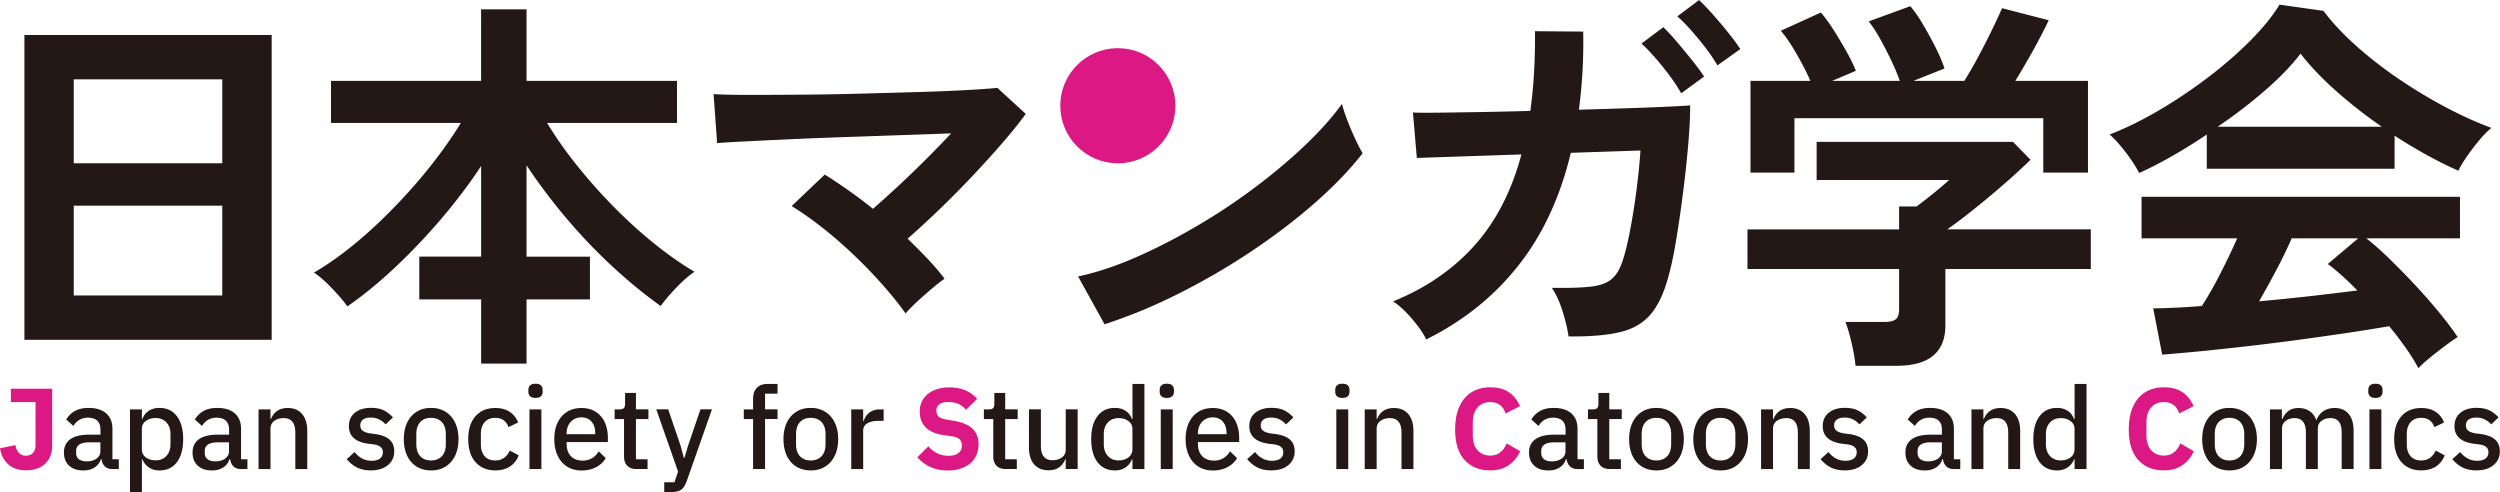
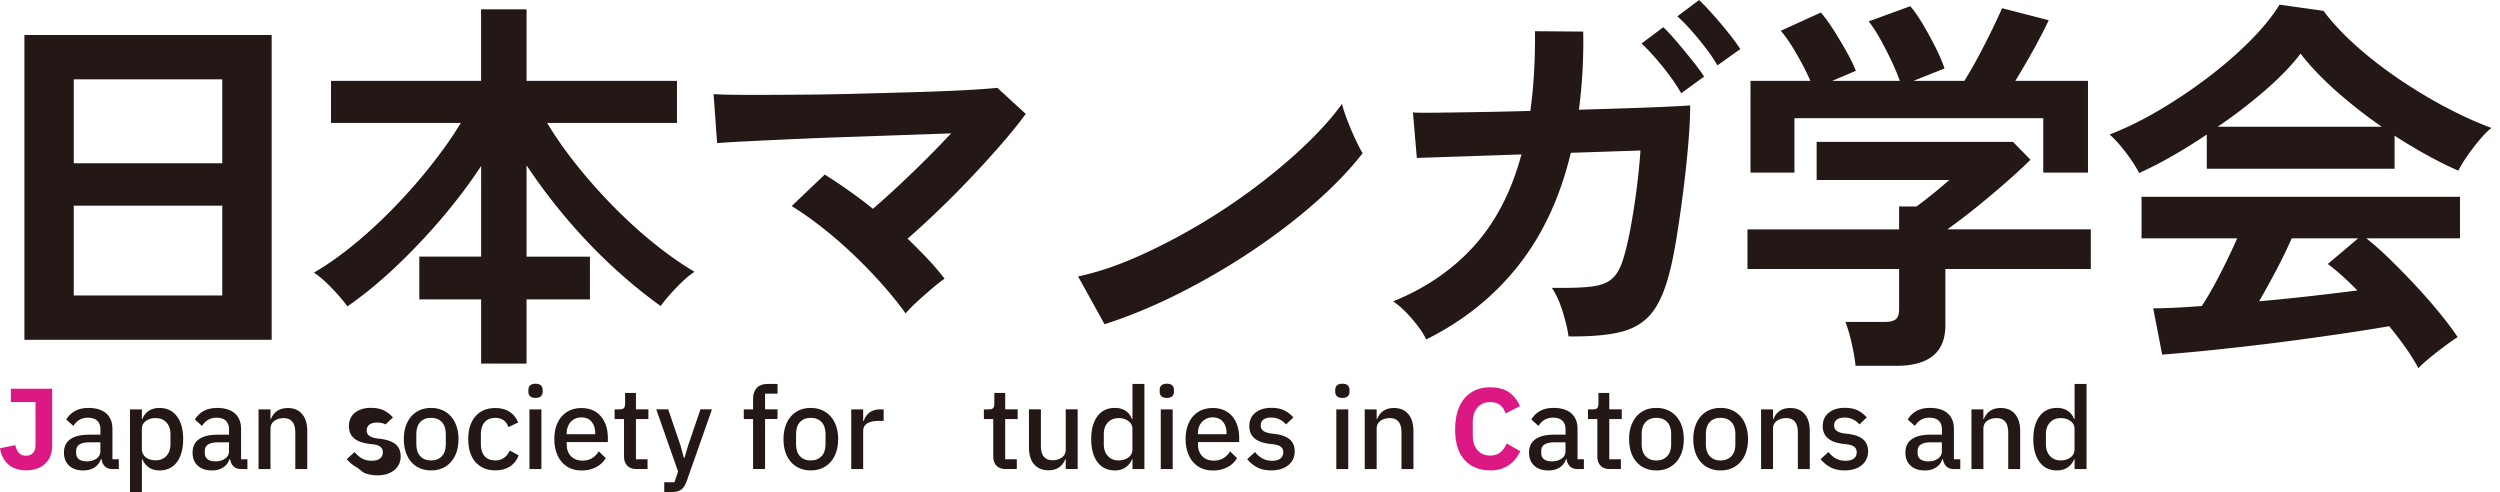
<svg xmlns="http://www.w3.org/2000/svg" id="_レイヤー_1" data-name="レイヤー_1" version="1.1" viewBox="0 0 462.97 91.12">
  <defs>
    <style>.st1{fill:#db1883}.st2{fill:#231815}</style>
  </defs>
  <path d="M4.52 62.93V6.48h45.79v56.45H4.52Zm9.14-32.69h27.5V14.69h-27.5v15.55Zm0 24.48h27.5V38.09h-27.5v16.63ZM89.1 67.32V55.44H77.65v-7.92H89.1V30.74c-2.11 3.22-4.54 6.43-7.27 9.65-2.74 3.22-5.59 6.23-8.57 9.04-2.98 2.81-5.95 5.25-8.93 7.31-.72-1.01-1.68-2.14-2.88-3.38-1.2-1.25-2.3-2.21-3.31-2.88 2.4-1.39 4.86-3.12 7.38-5.18 2.52-2.06 5-4.36 7.45-6.88s4.73-5.11 6.84-7.78c2.11-2.66 3.96-5.29 5.54-7.88H61.3v-7.78h27.79V1.73h8.42v13.25h27.86v7.78h-24.05c1.58 2.64 3.46 5.3 5.62 7.99 2.16 2.69 4.46 5.27 6.91 7.74 2.45 2.47 4.93 4.72 7.45 6.73 2.52 2.02 4.96 3.72 7.31 5.11-1.01.67-2.11 1.63-3.31 2.88-1.2 1.25-2.18 2.4-2.95 3.46-3.02-2.16-6.04-4.63-9.04-7.42-3-2.78-5.84-5.77-8.53-8.96a104.93 104.93 0 0 1-7.27-9.68v16.92h11.74v7.92H97.51v11.88h-8.42ZM167.7 58.03c-1.2-1.68-2.64-3.47-4.32-5.36-1.68-1.9-3.48-3.76-5.4-5.58-1.92-1.82-3.86-3.5-5.83-5.04-1.97-1.54-3.82-2.83-5.54-3.89l6.12-5.83c1.39.86 2.86 1.84 4.39 2.92 1.54 1.08 3.05 2.22 4.54 3.42 1.44-1.25 3.01-2.66 4.72-4.25a210.423 210.423 0 0 0 9.76-9.72c-2.74.1-5.8.21-9.18.32-3.38.12-6.84.24-10.37.36-3.53.12-6.89.25-10.08.4-3.19.14-6 .28-8.42.4s-4.19.23-5.29.32l-.65-9.07c1.63.1 3.85.14 6.66.14s5.95-.01 9.43-.04c3.48-.02 7.06-.08 10.73-.18 3.67-.1 7.2-.19 10.58-.29 3.38-.1 6.41-.22 9.07-.36s4.69-.29 6.08-.43l5.26 4.82c-1.15 1.58-2.58 3.36-4.28 5.33-1.71 1.97-3.55 4.01-5.54 6.12-1.99 2.11-4.03 4.18-6.12 6.19s-4.07 3.84-5.94 5.47c1.3 1.25 2.53 2.5 3.71 3.74 1.18 1.25 2.22 2.47 3.13 3.67-.62.43-1.39 1.03-2.3 1.8-.91.77-1.81 1.56-2.7 2.38-.89.82-1.62 1.56-2.2 2.23ZM204.55 60.05l-4.9-8.86c3.41-.72 7-1.91 10.76-3.56 3.77-1.66 7.55-3.6 11.34-5.83s7.39-4.63 10.8-7.2c3.41-2.57 6.49-5.17 9.25-7.81 2.76-2.64 5-5.16 6.73-7.56.19.82.51 1.82.97 3.02.46 1.2.95 2.36 1.48 3.49.53 1.13.98 2 1.37 2.63-2.35 3.02-5.29 6.08-8.82 9.18-3.53 3.1-7.43 6.07-11.7 8.93-4.27 2.86-8.74 5.46-13.39 7.81-4.66 2.35-9.29 4.27-13.9 5.76ZM264.11 62.86c-.48-1.06-1.33-2.3-2.56-3.74-1.22-1.44-2.41-2.54-3.56-3.31 6.05-2.45 11.06-5.89 15.05-10.33 3.98-4.44 6.89-10.07 8.71-16.88l-19.37.65-.72-8.42c.62.05 1.99.06 4.1.04 2.11-.02 4.72-.06 7.81-.11 3.1-.05 6.37-.12 9.83-.22.62-4.46.91-9.38.86-14.76l8.93.07c.05 2.59 0 5.09-.14 7.49-.14 2.4-.36 4.73-.65 6.98 3.36-.1 6.49-.19 9.4-.29 2.9-.1 5.36-.19 7.38-.29 2.02-.1 3.29-.17 3.82-.22 0 2.02-.12 4.43-.36 7.24-.24 2.81-.55 5.72-.94 8.75a237.3 237.3 0 0 1-1.22 8.5c-.43 2.64-.86 4.78-1.3 6.41-.82 3.31-1.92 5.83-3.31 7.56-1.39 1.73-3.3 2.89-5.72 3.49-2.42.6-5.65.88-9.68.83-.14-1.15-.49-2.64-1.04-4.46-.55-1.82-1.24-3.34-2.05-4.54 3.07.05 5.47-.02 7.2-.22 1.73-.19 3.04-.67 3.92-1.44.89-.77 1.57-1.94 2.05-3.53.48-1.49.94-3.38 1.37-5.69.43-2.3.82-4.74 1.15-7.31.33-2.57.58-4.98.72-7.24l-12.89.43c-1.97 8.21-5.21 15.17-9.72 20.88-4.51 5.71-10.2 10.27-17.06 13.68Zm47.23-45.58c-.86-1.54-2.02-3.19-3.46-4.97-1.44-1.78-2.74-3.19-3.89-4.25l4.03-3.02c.67.62 1.5 1.51 2.48 2.66.98 1.15 1.94 2.32 2.88 3.49.94 1.18 1.67 2.17 2.2 2.99l-4.25 3.1Zm6.7-5.18a29.1 29.1 0 0 0-2.16-3.2 56.64 56.64 0 0 0-2.7-3.28c-.94-1.06-1.79-1.92-2.56-2.59l4.03-3.02c.67.62 1.51 1.5 2.52 2.63s1.98 2.28 2.92 3.46c.94 1.18 1.67 2.17 2.2 2.99l-4.25 3.02ZM343.62 67.75c-.1-1.15-.34-2.56-.72-4.21-.38-1.66-.77-2.96-1.15-3.92h7.2c.96 0 1.66-.15 2.09-.47.43-.31.65-.95.65-1.91v-7.42h-28.08v-7.34h28.08v-4.25h3.24a87.2 87.2 0 0 0 2.84-2.2c1.18-.94 2.24-1.84 3.2-2.7h-24.55v-7.06h36.36l3.24 3.31c-.91.91-2.04 1.97-3.38 3.17-1.34 1.2-2.76 2.42-4.25 3.67-1.49 1.25-2.92 2.4-4.28 3.46a90.608 90.608 0 0 1-3.49 2.59h26.57v7.34h-26.93v10.44c0 4.99-3.02 7.49-9.07 7.49h-7.56Zm-19.45-35.78V14.98h11.09c-.67-1.54-1.52-3.2-2.56-5-1.03-1.8-2-3.23-2.92-4.28l7.42-3.38c.72.82 1.5 1.88 2.34 3.2.84 1.32 1.64 2.66 2.41 4.03.77 1.37 1.34 2.56 1.73 3.56l-4.39 1.87h12.53c-.38-1.1-.9-2.34-1.55-3.71s-1.33-2.7-2.05-4-1.44-2.4-2.16-3.31l7.7-2.81c.72.82 1.5 1.93 2.34 3.35.84 1.42 1.63 2.87 2.38 4.36.74 1.49 1.28 2.76 1.62 3.82l-5.76 2.3h9.43c.82-1.3 1.67-2.77 2.56-4.43.89-1.66 1.73-3.3 2.52-4.93s1.43-3 1.91-4.1l8.64 2.23c-.82 1.73-1.8 3.62-2.95 5.69-1.15 2.06-2.23 3.91-3.24 5.54h13.46v16.99h-8.28V21.89h-46.08v10.08h-8.14ZM396.15 32.04c-.34-.67-.82-1.46-1.44-2.38-.62-.91-1.3-1.8-2.02-2.66-.72-.86-1.39-1.56-2.02-2.09 2.98-1.15 6.04-2.65 9.18-4.5 3.14-1.85 6.18-3.89 9.11-6.12s5.54-4.51 7.85-6.84c2.3-2.33 4.08-4.52 5.33-6.59l8.14 1.15c1.54 2.06 3.5 4.18 5.9 6.34 2.4 2.16 5.03 4.21 7.88 6.16 2.86 1.94 5.77 3.71 8.75 5.29 2.98 1.58 5.83 2.88 8.57 3.89-.72.58-1.49 1.36-2.3 2.34-.82.98-1.57 1.98-2.27 2.99-.7 1.01-1.21 1.87-1.55 2.59-1.87-.82-3.8-1.78-5.8-2.88-1.99-1.1-4-2.3-6.01-3.6v6.12h-34.78v-6.34c-2.21 1.49-4.39 2.84-6.55 4.07s-4.15 2.24-5.98 3.06Zm51.7 36.14c-.58-1.1-1.33-2.33-2.27-3.67-.94-1.34-1.98-2.71-3.13-4.1-2.21.38-4.75.79-7.63 1.22-2.88.43-5.93.86-9.14 1.3-3.22.43-6.4.83-9.54 1.19-3.14.36-6.07.67-8.78.94-2.71.26-5.03.47-6.95.61l-1.66-8.57c1.06 0 2.36-.04 3.92-.11s3.25-.18 5.08-.32c1.1-1.68 2.24-3.67 3.42-5.98 1.18-2.3 2.22-4.49 3.13-6.55h-17.71v-7.7h58.97v7.7h-17.35c1.3 1.01 2.74 2.28 4.32 3.82s3.19 3.18 4.82 4.93c1.63 1.75 3.13 3.47 4.5 5.15 1.37 1.68 2.46 3.14 3.28 4.39-.62.38-1.42.94-2.38 1.66s-1.9 1.45-2.81 2.2c-.91.74-1.61 1.38-2.09 1.91ZM410.7 23.47h30.38a88.56 88.56 0 0 1-8.35-6.52c-2.64-2.33-4.87-4.67-6.7-7.02-1.63 2.16-3.82 4.43-6.55 6.8a92.919 92.919 0 0 1-8.78 6.73Zm7.63 32.33c3.22-.29 6.41-.61 9.58-.97s6.05-.71 8.64-1.04c-2.06-2.11-3.89-3.74-5.47-4.9l5.62-4.75h-12.31c-.82 1.87-1.76 3.83-2.84 5.87-1.08 2.04-2.15 3.97-3.2 5.8Z" class="st2" />
  <path d="M1.55 86.01C.73 85.29.21 84.29 0 83.02l2.84-.59c.27 1.31.92 1.97 1.95 1.97.54 0 .97-.17 1.3-.5.32-.33.49-.81.49-1.45v-7.99H2.01v-2.47h7.65v10.63c0 .89-.19 1.68-.58 2.35-.39.68-.94 1.2-1.66 1.57-.72.37-1.58.56-2.57.56-1.38 0-2.48-.36-3.3-1.08Z" class="st1" />
-   <path d="M12.78 86.22c-.63-.6-.94-1.4-.94-2.42 0-1.08.4-1.91 1.19-2.47.79-.56 1.96-.84 3.52-.84h2.05v-.93c0-.72-.19-1.26-.58-1.64s-.97-.57-1.75-.57c-1.15 0-2.04.51-2.68 1.53l-1.32-1.19c.38-.66.91-1.18 1.59-1.57.68-.38 1.52-.58 2.53-.58 1.42 0 2.51.34 3.28 1.01.76.68 1.15 1.62 1.15 2.84v5.66H22v1.81h-1.22c-.58 0-1.04-.17-1.37-.5-.33-.33-.54-.78-.62-1.35h-.1c-.22.68-.61 1.2-1.18 1.56-.57.37-1.26.55-2.07.55-1.14 0-2.02-.3-2.65-.9Zm5.09-1.29c.48-.34.72-.79.72-1.35v-1.67h-2.01c-.82 0-1.44.13-1.86.4-.41.27-.62.65-.62 1.15v.41c0 .52.17.91.51 1.17.34.26.82.4 1.44.4.73 0 1.34-.17 1.82-.51ZM24.07 91.12V75.81h2.21v1.8h.08c.24-.66.64-1.17 1.19-1.53s1.2-.54 1.96-.54c1.38 0 2.46.51 3.24 1.53.78 1.02 1.17 2.44 1.17 4.25s-.39 3.25-1.16 4.27c-.77 1.02-1.85 1.53-3.25 1.53-.74 0-1.39-.18-1.93-.55s-.95-.87-1.22-1.52h-.08v6.07h-2.21Zm6.75-6.69c.5-.55.75-1.27.75-2.18v-1.87c0-.89-.25-1.61-.75-2.15-.5-.54-1.16-.81-1.99-.81-.73 0-1.34.18-1.83.55s-.73.84-.73 1.42v3.79c0 .64.24 1.14.72 1.51s1.09.56 1.84.56c.82 0 1.49-.27 1.99-.82ZM36.6 86.22c-.63-.6-.94-1.4-.94-2.42 0-1.08.4-1.91 1.19-2.47.79-.56 1.96-.84 3.52-.84h2.05v-.93c0-.72-.19-1.26-.58-1.64s-.97-.57-1.75-.57c-1.15 0-2.04.51-2.68 1.53l-1.32-1.19c.38-.66.91-1.18 1.59-1.57.68-.38 1.52-.58 2.53-.58 1.42 0 2.51.34 3.28 1.01.76.68 1.15 1.62 1.15 2.84v5.66h1.18v1.81H44.6c-.58 0-1.04-.17-1.37-.5-.33-.33-.54-.78-.62-1.35h-.1c-.22.68-.61 1.2-1.18 1.56-.57.37-1.26.55-2.07.55-1.14 0-2.02-.3-2.65-.9Zm5.09-1.29c.48-.34.72-.79.72-1.35v-1.67H40.4c-.82 0-1.44.13-1.86.4-.41.27-.62.65-.62 1.15v.41c0 .52.17.91.51 1.17.34.26.82.4 1.44.4.73 0 1.34-.17 1.82-.51ZM47.88 86.86V75.81h2.21v1.8h.08c.55-1.37 1.6-2.05 3.12-2.05 1.14 0 2.02.37 2.66 1.12s.95 1.79.95 3.14v7.04h-2.21v-6.73c0-1.8-.72-2.7-2.15-2.7-.69 0-1.27.17-1.74.51-.47.34-.71.83-.71 1.46v7.46h-2.21ZM66.13 86.58c-.72-.36-1.36-.88-1.92-1.55l1.46-1.32c.85 1.08 1.89 1.62 3.12 1.62.69 0 1.21-.13 1.57-.41s.54-.66.54-1.16c0-.41-.13-.73-.39-.96-.26-.24-.68-.4-1.28-.5l-1.01-.12c-2.41-.33-3.61-1.41-3.61-3.27 0-1.05.38-1.88 1.12-2.48.75-.6 1.73-.9 2.95-.9.95 0 1.73.15 2.36.45.63.3 1.21.74 1.73 1.32l-1.36 1.3a3.73 3.73 0 0 0-1.19-.92c-.47-.24-.98-.35-1.55-.35-.64 0-1.12.13-1.45.38-.33.26-.5.61-.5 1.05s.14.76.43.99c.28.23.74.4 1.36.51l1.01.12c1.19.18 2.07.53 2.64 1.05.57.53.85 1.24.85 2.15 0 1.07-.4 1.92-1.19 2.57-.79.64-1.84.96-3.15.96-.99 0-1.84-.18-2.57-.54ZM77.16 86.41c-.76-.47-1.35-1.15-1.76-2.02s-.62-1.9-.62-3.07.21-2.18.62-3.05c.41-.87 1-1.54 1.76-2.02s1.65-.71 2.67-.71 1.9.24 2.67.71 1.36 1.15 1.78 2.02c.42.87.63 1.89.63 3.05s-.21 2.2-.63 3.07c-.42.87-1.01 1.54-1.78 2.02s-1.65.71-2.67.71-1.9-.24-2.67-.71Zm4.66-1.92c.49-.52.74-1.27.74-2.24V80.4c0-.97-.25-1.72-.74-2.24-.49-.52-1.16-.78-2-.78s-1.5.26-1.99.78-.73 1.27-.73 2.24v1.85c0 .97.24 1.72.73 2.24.49.52 1.15.78 1.99.78s1.5-.26 2-.78ZM88.04 85.57c-.89-1.03-1.33-2.45-1.33-4.25s.44-3.19 1.33-4.22c.89-1.03 2.12-1.54 3.7-1.54 1.05 0 1.94.24 2.65.71s1.23 1.13 1.57 1.97l-1.8.85c-.18-.53-.47-.94-.88-1.25-.41-.3-.92-.46-1.53-.46-.87 0-1.53.27-2 .81s-.7 1.26-.7 2.17v1.93c0 .92.23 1.65.69 2.18.46.54 1.13.8 2.01.8 1.19 0 2.08-.61 2.66-1.83l1.66.89c-.37.91-.92 1.6-1.65 2.07s-1.63.71-2.67.71c-1.58 0-2.82-.52-3.7-1.55ZM98.18 73.39c-.22-.2-.33-.48-.33-.83v-.35c0-.36.11-.65.33-.85.22-.2.55-.3.99-.3s.78.1.99.3c.22.2.33.49.33.85v.35c0 .35-.11.63-.33.83-.22.2-.55.3-.99.3s-.78-.1-.99-.3Zm2.08 13.47h-2.21V75.81h2.21v11.05ZM105.03 86.41c-.76-.47-1.35-1.15-1.76-2.03-.41-.88-.62-1.9-.62-3.06s.2-2.18.61-3.04c.41-.87.99-1.54 1.74-2.01.76-.47 1.65-.71 2.68-.71s1.93.24 2.66.71c.73.47 1.28 1.13 1.66 1.96.38.83.57 1.77.57 2.83v.81h-7.63v.39c0 .92.26 1.66.78 2.21s1.25.83 2.2.83c1.28 0 2.27-.58 2.96-1.72l1.3 1.26c-.41.7-1 1.26-1.78 1.67-.78.41-1.67.62-2.69.62s-1.92-.24-2.69-.71Zm-.09-6h5.29v-.2c0-.89-.23-1.6-.69-2.13-.46-.53-1.08-.79-1.85-.79-.81 0-1.47.28-1.99.83-.51.55-.77 1.27-.77 2.15v.14ZM117.89 86.86c-.76 0-1.34-.21-1.73-.62-.4-.41-.6-.98-.6-1.71v-6.92h-1.74v-1.8h.95c.37 0 .62-.08.77-.24.15-.16.22-.43.22-.81v-1.99h2.01v3.04h2.31v1.8h-2.31v7.44h2.15v1.81h-2.03ZM123.01 91.12v-1.81h1.89l.67-1.99-4.04-11.52h2.21l2.29 6.71.61 2.27h.12l.67-2.27 2.29-6.71h2.13l-4.69 13.33c-.27.74-.61 1.26-1 1.55-.4.29-1.01.44-1.84.44H123ZM139.46 86.86v-9.25h-1.72v-1.8h1.72v-1.95c0-.87.23-1.54.69-2.03.46-.49 1.13-.73 2.01-.73h1.83v1.8h-2.31v2.9h2.31v1.8h-2.31v9.25h-2.21ZM147.47 86.41c-.76-.47-1.35-1.15-1.76-2.02s-.62-1.9-.62-3.07.21-2.18.62-3.05c.41-.87 1-1.54 1.76-2.02s1.65-.71 2.67-.71 1.9.24 2.67.71 1.36 1.15 1.78 2.02c.42.87.63 1.89.63 3.05s-.21 2.2-.63 3.07c-.42.87-1.01 1.54-1.78 2.02s-1.65.71-2.67.71-1.9-.24-2.67-.71Zm4.67-1.92c.49-.52.74-1.27.74-2.24V80.4c0-.97-.25-1.72-.74-2.24-.49-.52-1.16-.78-2-.78s-1.5.26-1.99.78-.73 1.27-.73 2.24v1.85c0 .97.24 1.72.73 2.24.49.52 1.15.78 1.99.78s1.5-.26 2-.78ZM157.64 86.86V75.81h2.21v2.17h.1c.17-.62.52-1.14 1.03-1.55.51-.41 1.18-.62 2.01-.62h.65v2.13h-.93c-.92 0-1.63.16-2.12.47-.49.31-.74.76-.74 1.34v7.12h-2.21Z" class="st2" />
-   <path d="m169.87 84.69 2.05-2.03c1 1.16 2.25 1.75 3.75 1.75.8 0 1.41-.17 1.83-.51.42-.34.63-.8.63-1.4 0-.47-.14-.85-.42-1.14s-.75-.47-1.43-.57l-1.44-.2c-3.02-.42-4.52-1.89-4.52-4.4 0-.88.22-1.66.67-2.33.45-.68 1.09-1.2 1.92-1.57.83-.37 1.81-.56 2.93-.56 2.16 0 3.87.71 5.11 2.13l-2.05 2.03c-.39-.46-.85-.81-1.37-1.07-.52-.25-1.15-.38-1.88-.38s-1.31.14-1.68.41c-.38.27-.57.66-.57 1.16s.15.9.44 1.15c.29.25.77.43 1.45.54l1.44.24c1.53.27 2.66.76 3.39 1.46s1.1 1.68 1.1 2.92c0 .95-.23 1.78-.68 2.51-.45.72-1.11 1.29-1.98 1.69-.87.41-1.89.61-3.08.61-2.27 0-4.14-.81-5.6-2.43Z" class="st1" />
+   <path d="M12.78 86.22c-.63-.6-.94-1.4-.94-2.42 0-1.08.4-1.91 1.19-2.47.79-.56 1.96-.84 3.52-.84h2.05v-.93c0-.72-.19-1.26-.58-1.64s-.97-.57-1.75-.57c-1.15 0-2.04.51-2.68 1.53l-1.32-1.19c.38-.66.91-1.18 1.59-1.57.68-.38 1.52-.58 2.53-.58 1.42 0 2.51.34 3.28 1.01.76.68 1.15 1.62 1.15 2.84v5.66H22v1.81h-1.22c-.58 0-1.04-.17-1.37-.5-.33-.33-.54-.78-.62-1.35h-.1c-.22.68-.61 1.2-1.18 1.56-.57.37-1.26.55-2.07.55-1.14 0-2.02-.3-2.65-.9Zm5.09-1.29c.48-.34.72-.79.72-1.35v-1.67h-2.01c-.82 0-1.44.13-1.86.4-.41.27-.62.65-.62 1.15v.41c0 .52.17.91.51 1.17.34.26.82.4 1.44.4.73 0 1.34-.17 1.82-.51ZM24.07 91.12V75.81h2.21v1.8h.08c.24-.66.64-1.17 1.19-1.53s1.2-.54 1.96-.54c1.38 0 2.46.51 3.24 1.53.78 1.02 1.17 2.44 1.17 4.25s-.39 3.25-1.16 4.27c-.77 1.02-1.85 1.53-3.25 1.53-.74 0-1.39-.18-1.93-.55s-.95-.87-1.22-1.52h-.08v6.07h-2.21Zm6.75-6.69c.5-.55.75-1.27.75-2.18v-1.87c0-.89-.25-1.61-.75-2.15-.5-.54-1.16-.81-1.99-.81-.73 0-1.34.18-1.83.55s-.73.84-.73 1.42v3.79c0 .64.24 1.14.72 1.51s1.09.56 1.84.56c.82 0 1.49-.27 1.99-.82ZM36.6 86.22c-.63-.6-.94-1.4-.94-2.42 0-1.08.4-1.91 1.19-2.47.79-.56 1.96-.84 3.52-.84h2.05v-.93c0-.72-.19-1.26-.58-1.64s-.97-.57-1.75-.57c-1.15 0-2.04.51-2.68 1.53l-1.32-1.19c.38-.66.91-1.18 1.59-1.57.68-.38 1.52-.58 2.53-.58 1.42 0 2.51.34 3.28 1.01.76.68 1.15 1.62 1.15 2.84v5.66h1.18v1.81H44.6c-.58 0-1.04-.17-1.37-.5-.33-.33-.54-.78-.62-1.35h-.1c-.22.68-.61 1.2-1.18 1.56-.57.37-1.26.55-2.07.55-1.14 0-2.02-.3-2.65-.9Zm5.09-1.29c.48-.34.72-.79.72-1.35v-1.67H40.4c-.82 0-1.44.13-1.86.4-.41.27-.62.65-.62 1.15v.41c0 .52.17.91.51 1.17.34.26.82.4 1.44.4.73 0 1.34-.17 1.82-.51ZM47.88 86.86V75.81h2.21v1.8h.08c.55-1.37 1.6-2.05 3.12-2.05 1.14 0 2.02.37 2.66 1.12s.95 1.79.95 3.14v7.04h-2.21v-6.73c0-1.8-.72-2.7-2.15-2.7-.69 0-1.27.17-1.74.51-.47.34-.71.83-.71 1.46v7.46h-2.21ZM66.13 86.58c-.72-.36-1.36-.88-1.92-1.55l1.46-1.32c.85 1.08 1.89 1.62 3.12 1.62.69 0 1.21-.13 1.57-.41s.54-.66.54-1.16c0-.41-.13-.73-.39-.96-.26-.24-.68-.4-1.28-.5l-1.01-.12c-2.41-.33-3.61-1.41-3.61-3.27 0-1.05.38-1.88 1.12-2.48.75-.6 1.73-.9 2.95-.9.95 0 1.73.15 2.36.45.63.3 1.21.74 1.73 1.32l-1.36 1.3c-.47-.24-.98-.35-1.55-.35-.64 0-1.12.13-1.45.38-.33.26-.5.61-.5 1.05s.14.76.43.99c.28.23.74.4 1.36.51l1.01.12c1.19.18 2.07.53 2.64 1.05.57.53.85 1.24.85 2.15 0 1.07-.4 1.92-1.19 2.57-.79.64-1.84.96-3.15.96-.99 0-1.84-.18-2.57-.54ZM77.16 86.41c-.76-.47-1.35-1.15-1.76-2.02s-.62-1.9-.62-3.07.21-2.18.62-3.05c.41-.87 1-1.54 1.76-2.02s1.65-.71 2.67-.71 1.9.24 2.67.71 1.36 1.15 1.78 2.02c.42.87.63 1.89.63 3.05s-.21 2.2-.63 3.07c-.42.87-1.01 1.54-1.78 2.02s-1.65.71-2.67.71-1.9-.24-2.67-.71Zm4.66-1.92c.49-.52.74-1.27.74-2.24V80.4c0-.97-.25-1.72-.74-2.24-.49-.52-1.16-.78-2-.78s-1.5.26-1.99.78-.73 1.27-.73 2.24v1.85c0 .97.24 1.72.73 2.24.49.52 1.15.78 1.99.78s1.5-.26 2-.78ZM88.04 85.57c-.89-1.03-1.33-2.45-1.33-4.25s.44-3.19 1.33-4.22c.89-1.03 2.12-1.54 3.7-1.54 1.05 0 1.94.24 2.65.71s1.23 1.13 1.57 1.97l-1.8.85c-.18-.53-.47-.94-.88-1.25-.41-.3-.92-.46-1.53-.46-.87 0-1.53.27-2 .81s-.7 1.26-.7 2.17v1.93c0 .92.23 1.65.69 2.18.46.54 1.13.8 2.01.8 1.19 0 2.08-.61 2.66-1.83l1.66.89c-.37.91-.92 1.6-1.65 2.07s-1.63.71-2.67.71c-1.58 0-2.82-.52-3.7-1.55ZM98.18 73.39c-.22-.2-.33-.48-.33-.83v-.35c0-.36.11-.65.33-.85.22-.2.55-.3.99-.3s.78.1.99.3c.22.2.33.49.33.85v.35c0 .35-.11.63-.33.83-.22.2-.55.3-.99.3s-.78-.1-.99-.3Zm2.08 13.47h-2.21V75.81h2.21v11.05ZM105.03 86.41c-.76-.47-1.35-1.15-1.76-2.03-.41-.88-.62-1.9-.62-3.06s.2-2.18.61-3.04c.41-.87.99-1.54 1.74-2.01.76-.47 1.65-.71 2.68-.71s1.93.24 2.66.71c.73.47 1.28 1.13 1.66 1.96.38.83.57 1.77.57 2.83v.81h-7.63v.39c0 .92.26 1.66.78 2.21s1.25.83 2.2.83c1.28 0 2.27-.58 2.96-1.72l1.3 1.26c-.41.7-1 1.26-1.78 1.67-.78.41-1.67.62-2.69.62s-1.92-.24-2.69-.71Zm-.09-6h5.29v-.2c0-.89-.23-1.6-.69-2.13-.46-.53-1.08-.79-1.85-.79-.81 0-1.47.28-1.99.83-.51.55-.77 1.27-.77 2.15v.14ZM117.89 86.86c-.76 0-1.34-.21-1.73-.62-.4-.41-.6-.98-.6-1.71v-6.92h-1.74v-1.8h.95c.37 0 .62-.08.77-.24.15-.16.22-.43.22-.81v-1.99h2.01v3.04h2.31v1.8h-2.31v7.44h2.15v1.81h-2.03ZM123.01 91.12v-1.81h1.89l.67-1.99-4.04-11.52h2.21l2.29 6.71.61 2.27h.12l.67-2.27 2.29-6.71h2.13l-4.69 13.33c-.27.74-.61 1.26-1 1.55-.4.29-1.01.44-1.84.44H123ZM139.46 86.86v-9.25h-1.72v-1.8h1.72v-1.95c0-.87.23-1.54.69-2.03.46-.49 1.13-.73 2.01-.73h1.83v1.8h-2.31v2.9h2.31v1.8h-2.31v9.25h-2.21ZM147.47 86.41c-.76-.47-1.35-1.15-1.76-2.02s-.62-1.9-.62-3.07.21-2.18.62-3.05c.41-.87 1-1.54 1.76-2.02s1.65-.71 2.67-.71 1.9.24 2.67.71 1.36 1.15 1.78 2.02c.42.87.63 1.89.63 3.05s-.21 2.2-.63 3.07c-.42.87-1.01 1.54-1.78 2.02s-1.65.71-2.67.71-1.9-.24-2.67-.71Zm4.67-1.92c.49-.52.74-1.27.74-2.24V80.4c0-.97-.25-1.72-.74-2.24-.49-.52-1.16-.78-2-.78s-1.5.26-1.99.78-.73 1.27-.73 2.24v1.85c0 .97.24 1.72.73 2.24.49.52 1.15.78 1.99.78s1.5-.26 2-.78ZM157.64 86.86V75.81h2.21v2.17h.1c.17-.62.52-1.14 1.03-1.55.51-.41 1.18-.62 2.01-.62h.65v2.13h-.93c-.92 0-1.63.16-2.12.47-.49.31-.74.76-.74 1.34v7.12h-2.21Z" class="st2" />
  <path d="M186.27 86.86c-.76 0-1.34-.21-1.73-.62-.4-.41-.6-.98-.6-1.71v-6.92h-1.74v-1.8h.95c.37 0 .62-.08.77-.24.15-.16.22-.43.22-.81v-1.99h2.01v3.04h2.31v1.8h-2.31v7.44h2.15v1.81h-2.03ZM191.5 85.98c-.64-.74-.95-1.79-.95-3.14V75.8h2.21v6.75c0 1.78.72 2.68 2.15 2.68.68 0 1.25-.17 1.73-.51.48-.34.72-.82.72-1.46V75.8h2.21v11.05h-2.21v-1.81h-.08c-.55 1.37-1.6 2.05-3.12 2.05-1.14 0-2.02-.37-2.66-1.12ZM203.24 85.58c-.77-1.03-1.16-2.45-1.16-4.26s.39-3.23 1.16-4.25c.77-1.02 1.85-1.53 3.23-1.53.76 0 1.41.18 1.97.54.55.36.95.87 1.18 1.53h.1V71.1h2.21v15.76h-2.21v-1.81h-.08c-.27.65-.68 1.16-1.23 1.52-.55.37-1.19.55-1.94.55-1.38 0-2.45-.51-3.23-1.54Zm5.74-.88c.49-.37.73-.88.73-1.51V79.4c0-.58-.25-1.05-.74-1.42-.49-.37-1.1-.55-1.82-.55-.83 0-1.49.27-1.99.81s-.75 1.26-.75 2.15v1.87c0 .91.25 1.63.75 2.18.5.55 1.16.82 1.99.82.73 0 1.34-.19 1.83-.56ZM215.09 73.39c-.22-.2-.33-.48-.33-.83v-.35c0-.36.11-.65.33-.85.22-.2.55-.3.99-.3s.78.1.99.3c.22.2.33.49.33.85v.35c0 .35-.11.63-.33.83-.22.2-.55.3-.99.3s-.78-.1-.99-.3Zm2.08 13.47h-2.21V75.81h2.21v11.05ZM221.94 86.41c-.76-.47-1.35-1.15-1.76-2.03-.41-.88-.62-1.9-.62-3.06s.2-2.18.61-3.04c.41-.87.99-1.54 1.74-2.01.76-.47 1.65-.71 2.68-.71s1.93.24 2.66.71c.73.47 1.28 1.13 1.66 1.96.38.83.57 1.77.57 2.83v.81h-7.63v.39c0 .92.26 1.66.78 2.21s1.25.83 2.2.83c1.28 0 2.27-.58 2.96-1.72l1.3 1.26c-.41.7-1 1.26-1.78 1.67-.78.41-1.67.62-2.69.62s-1.92-.24-2.69-.71Zm-.09-6h5.29v-.2c0-.89-.23-1.6-.69-2.13-.46-.53-1.08-.79-1.85-.79-.81 0-1.47.28-1.99.83-.51.55-.77 1.27-.77 2.15v.14ZM232.88 86.58c-.72-.36-1.36-.88-1.92-1.55l1.46-1.32c.85 1.08 1.89 1.62 3.12 1.62.69 0 1.21-.13 1.57-.41s.54-.66.54-1.16c0-.41-.13-.73-.39-.96-.26-.24-.68-.4-1.28-.5l-1.01-.12c-2.41-.33-3.61-1.41-3.61-3.27 0-1.05.38-1.88 1.12-2.48.75-.6 1.73-.9 2.95-.9.95 0 1.73.15 2.36.45.63.3 1.21.74 1.73 1.32l-1.36 1.3a3.73 3.73 0 0 0-1.19-.92c-.47-.24-.98-.35-1.55-.35-.64 0-1.12.13-1.45.38-.33.26-.5.61-.5 1.05s.14.76.43.99c.28.23.74.4 1.36.51l1.01.12c1.19.18 2.07.53 2.64 1.05.57.53.85 1.24.85 2.15 0 1.07-.4 1.92-1.19 2.57-.79.64-1.84.96-3.15.96-.99 0-1.84-.18-2.57-.54ZM247.6 73.39c-.22-.2-.33-.48-.33-.83v-.35c0-.36.11-.65.33-.85.22-.2.55-.3.99-.3s.78.1.99.3c.22.2.33.49.33.85v.35c0 .35-.11.63-.33.83-.22.2-.55.3-.99.3s-.78-.1-.99-.3Zm2.08 13.47h-2.21V75.81h2.21v11.05ZM252.73 86.86V75.81h2.21v1.8h.08c.55-1.37 1.6-2.05 3.12-2.05 1.14 0 2.02.37 2.66 1.12.63.74.95 1.79.95 3.14v7.04h-2.21v-6.73c0-1.8-.72-2.7-2.15-2.7-.69 0-1.27.17-1.74.51-.47.34-.71.83-.71 1.46v7.46h-2.21Z" class="st2" />
  <path d="M271.2 85.17c-1.16-1.3-1.73-3.18-1.73-5.64 0-1.65.26-3.06.79-4.23s1.28-2.06 2.26-2.67c.98-.61 2.13-.91 3.46-.91s2.45.28 3.35.85 1.61 1.45 2.15 2.64l-2.66 1.36c-.46-1.41-1.41-2.11-2.84-2.11-.99 0-1.77.33-2.36.99-.59.66-.88 1.6-.88 2.8v2.35c0 1.19.29 2.12.88 2.78.59.66 1.38.99 2.36.99.76 0 1.39-.21 1.89-.62.5-.41.88-.96 1.14-1.63l2.52 1.44c-1.14 2.37-2.98 3.55-5.54 3.55-2.03 0-3.62-.65-4.78-1.95Z" class="st1" />
  <path d="M284.1 86.22c-.63-.6-.94-1.4-.94-2.42 0-1.08.4-1.91 1.19-2.47.79-.56 1.96-.84 3.52-.84h2.05v-.93c0-.72-.19-1.26-.58-1.64s-.97-.57-1.75-.57c-1.15 0-2.04.51-2.68 1.53l-1.32-1.19c.38-.66.91-1.18 1.59-1.57.68-.38 1.52-.58 2.53-.58 1.42 0 2.51.34 3.28 1.01.76.68 1.15 1.62 1.15 2.84v5.66h1.18v1.81h-1.22c-.58 0-1.04-.17-1.37-.5s-.54-.78-.62-1.35h-.1c-.22.68-.61 1.2-1.18 1.56-.57.37-1.26.55-2.07.55-1.14 0-2.02-.3-2.65-.9Zm5.09-1.29c.48-.34.72-.79.72-1.35v-1.67h-2.01c-.83 0-1.44.13-1.86.4-.41.27-.62.65-.62 1.15v.41c0 .52.17.91.51 1.17.34.26.82.4 1.44.4.73 0 1.33-.17 1.82-.51ZM298.14 86.86c-.76 0-1.34-.21-1.73-.62-.4-.41-.6-.98-.6-1.71v-6.92h-1.74v-1.8h.95c.37 0 .62-.08.77-.24.15-.16.22-.43.22-.81v-1.99h2.01v3.04h2.31v1.8h-2.31v7.44h2.15v1.81h-2.03ZM304.07 86.41c-.76-.47-1.35-1.15-1.76-2.02s-.62-1.9-.62-3.07.21-2.18.62-3.05c.41-.87 1-1.54 1.76-2.02s1.65-.71 2.67-.71 1.9.24 2.67.71 1.36 1.15 1.78 2.02c.42.87.63 1.89.63 3.05s-.21 2.2-.63 3.07c-.42.87-1.01 1.54-1.78 2.02s-1.65.71-2.67.71-1.9-.24-2.67-.71Zm4.67-1.92c.49-.52.74-1.27.74-2.24V80.4c0-.97-.25-1.72-.74-2.24-.49-.52-1.16-.78-2-.78s-1.5.26-1.99.78-.73 1.27-.73 2.24v1.85c0 .97.24 1.72.73 2.24.49.52 1.15.78 1.99.78s1.5-.26 2-.78ZM315.96 86.41c-.76-.47-1.35-1.15-1.76-2.02s-.62-1.9-.62-3.07.21-2.18.62-3.05c.41-.87 1-1.54 1.76-2.02s1.65-.71 2.67-.71 1.9.24 2.67.71 1.36 1.15 1.78 2.02c.42.87.63 1.89.63 3.05s-.21 2.2-.63 3.07c-.42.87-1.01 1.54-1.78 2.02s-1.65.71-2.67.71-1.9-.24-2.67-.71Zm4.67-1.92c.49-.52.74-1.27.74-2.24V80.4c0-.97-.25-1.72-.74-2.24-.49-.52-1.16-.78-2-.78s-1.5.26-1.99.78-.73 1.27-.73 2.24v1.85c0 .97.24 1.72.73 2.24.49.52 1.15.78 1.99.78s1.5-.26 2-.78ZM326.13 86.86V75.81h2.21v1.8h.08c.55-1.37 1.6-2.05 3.12-2.05 1.14 0 2.02.37 2.66 1.12.63.74.95 1.79.95 3.14v7.04h-2.21v-6.73c0-1.8-.72-2.7-2.15-2.7-.69 0-1.27.17-1.74.51-.47.34-.71.83-.71 1.46v7.46h-2.21ZM339.07 86.58c-.72-.36-1.36-.88-1.92-1.55l1.46-1.32c.85 1.08 1.89 1.62 3.12 1.62.69 0 1.21-.13 1.57-.41s.54-.66.54-1.16c0-.41-.13-.73-.39-.96-.26-.24-.68-.4-1.28-.5l-1.01-.12c-2.41-.33-3.61-1.41-3.61-3.27 0-1.05.38-1.88 1.12-2.48.75-.6 1.73-.9 2.95-.9.95 0 1.73.15 2.36.45.63.3 1.21.74 1.73 1.32l-1.36 1.3a3.73 3.73 0 0 0-1.19-.92c-.47-.24-.98-.35-1.55-.35-.64 0-1.12.13-1.45.38-.33.26-.5.61-.5 1.05s.14.76.43.99c.28.23.74.4 1.36.51l1.01.12c1.19.18 2.07.53 2.64 1.05.57.53.85 1.24.85 2.15 0 1.07-.4 1.92-1.19 2.57-.79.64-1.84.96-3.15.96-.99 0-1.84-.18-2.57-.54ZM353.8 86.22c-.63-.6-.94-1.4-.94-2.42 0-1.08.4-1.91 1.19-2.47.79-.56 1.96-.84 3.52-.84h2.05v-.93c0-.72-.19-1.26-.58-1.64s-.97-.57-1.75-.57c-1.15 0-2.04.51-2.68 1.53l-1.32-1.19c.38-.66.91-1.18 1.59-1.57.68-.38 1.52-.58 2.53-.58 1.42 0 2.51.34 3.28 1.01.76.68 1.15 1.62 1.15 2.84v5.66h1.18v1.81h-1.22c-.58 0-1.04-.17-1.37-.5s-.54-.78-.62-1.35h-.1c-.22.68-.61 1.2-1.18 1.56-.57.37-1.26.55-2.07.55-1.14 0-2.02-.3-2.65-.9Zm5.09-1.29c.48-.34.72-.79.72-1.35v-1.67h-2.01c-.83 0-1.44.13-1.86.4-.41.27-.62.65-.62 1.15v.41c0 .52.17.91.51 1.17.34.26.82.4 1.44.4.73 0 1.33-.17 1.82-.51ZM365.09 86.86V75.81h2.21v1.8h.08c.55-1.37 1.6-2.05 3.12-2.05 1.14 0 2.02.37 2.66 1.12.63.74.95 1.79.95 3.14v7.04h-2.21v-6.73c0-1.8-.72-2.7-2.15-2.7-.69 0-1.27.17-1.74.51-.47.34-.71.83-.71 1.46v7.46h-2.21ZM377.71 85.58c-.77-1.03-1.16-2.45-1.16-4.26s.39-3.23 1.16-4.25c.77-1.02 1.85-1.53 3.23-1.53.76 0 1.41.18 1.97.54.55.36.95.87 1.18 1.53h.1V71.1h2.21v15.76h-2.21v-1.81h-.08c-.27.65-.68 1.16-1.23 1.52-.55.37-1.19.55-1.94.55-1.38 0-2.45-.51-3.23-1.54Zm5.74-.88c.49-.37.73-.88.73-1.51V79.4c0-.58-.25-1.05-.74-1.42-.49-.37-1.1-.55-1.82-.55-.83 0-1.49.27-1.99.81s-.75 1.26-.75 2.15v1.87c0 .91.25 1.63.75 2.18.5.55 1.16.82 1.99.82.73 0 1.34-.19 1.83-.56Z" class="st2" />
-   <path d="M395.95 85.17c-1.16-1.3-1.73-3.18-1.73-5.64 0-1.65.26-3.06.79-4.23s1.28-2.06 2.26-2.67c.98-.61 2.13-.91 3.46-.91s2.45.28 3.35.85 1.61 1.45 2.15 2.64l-2.66 1.36c-.46-1.41-1.41-2.11-2.84-2.11-.99 0-1.77.33-2.36.99-.59.66-.88 1.6-.88 2.8v2.35c0 1.19.29 2.12.88 2.78.59.66 1.38.99 2.36.99.76 0 1.39-.21 1.89-.62.5-.41.88-.96 1.14-1.63l2.52 1.44c-1.14 2.37-2.98 3.55-5.54 3.55-2.03 0-3.62-.65-4.78-1.95Z" class="st1" />
-   <path d="M410.2 86.41c-.76-.47-1.35-1.15-1.76-2.02s-.62-1.9-.62-3.07.21-2.18.62-3.05c.41-.87 1-1.54 1.76-2.02s1.65-.71 2.67-.71 1.9.24 2.67.71 1.36 1.15 1.78 2.02c.42.87.63 1.89.63 3.05s-.21 2.2-.63 3.07c-.42.87-1.01 1.54-1.78 2.02s-1.65.71-2.67.71-1.9-.24-2.67-.71Zm4.67-1.92c.49-.52.74-1.27.74-2.24V80.4c0-.97-.25-1.72-.74-2.24-.49-.52-1.16-.78-2-.78s-1.5.26-1.99.78-.73 1.27-.73 2.24v1.85c0 .97.24 1.72.73 2.24.49.52 1.15.78 1.99.78s1.5-.26 2-.78ZM420.37 86.86V75.81h2.21v1.8h.08c.26-.62.62-1.12 1.11-1.49.48-.37 1.11-.56 1.9-.56s1.44.19 2.01.56c.57.37.99.93 1.26 1.67h.06c.22-.65.61-1.18 1.2-1.6.58-.42 1.3-.63 2.17-.63 1.11 0 1.97.37 2.58 1.11.61.74.91 1.79.91 3.15v7.04h-2.21v-6.73c0-.91-.17-1.58-.51-2.03s-.87-.67-1.58-.67c-.65 0-1.2.17-1.65.51s-.68.83-.68 1.46v7.46h-2.21v-6.73c0-.91-.17-1.58-.52-2.03s-.87-.67-1.57-.67c-.64 0-1.18.17-1.64.51s-.69.83-.69 1.46v7.46h-2.21ZM438.91 73.39c-.22-.2-.33-.48-.33-.83v-.35c0-.36.11-.65.33-.85.22-.2.55-.3.99-.3s.78.1.99.3c.22.2.33.49.33.85v.35c0 .35-.11.63-.33.83-.22.2-.55.3-.99.3s-.78-.1-.99-.3ZM441 86.86h-2.21V75.81H441v11.05ZM444.7 85.57c-.89-1.03-1.33-2.45-1.33-4.25s.44-3.19 1.33-4.22c.89-1.03 2.12-1.54 3.7-1.54 1.05 0 1.94.24 2.65.71s1.23 1.13 1.57 1.97l-1.8.85c-.18-.53-.47-.94-.88-1.25-.41-.3-.92-.46-1.53-.46-.87 0-1.53.27-2 .81s-.7 1.26-.7 2.17v1.93c0 .92.23 1.65.69 2.18.46.54 1.13.8 2.01.8 1.19 0 2.08-.61 2.66-1.83l1.66.89c-.37.91-.92 1.6-1.65 2.07s-1.63.71-2.67.71c-1.58 0-2.82-.52-3.7-1.55ZM456.06 86.58c-.72-.36-1.36-.88-1.92-1.55l1.46-1.32c.85 1.08 1.89 1.62 3.12 1.62.69 0 1.21-.13 1.57-.41s.54-.66.54-1.16c0-.41-.13-.73-.39-.96-.26-.24-.68-.4-1.28-.5l-1.01-.12c-2.41-.33-3.61-1.41-3.61-3.27 0-1.05.38-1.88 1.12-2.48.75-.6 1.73-.9 2.95-.9.95 0 1.73.15 2.36.45.63.3 1.21.74 1.73 1.32l-1.36 1.3a3.73 3.73 0 0 0-1.19-.92c-.47-.24-.98-.35-1.55-.35-.64 0-1.12.13-1.45.38-.33.26-.5.61-.5 1.05s.14.76.43.99c.28.23.74.4 1.36.51l1.01.12c1.19.18 2.07.53 2.64 1.05.57.53.85 1.24.85 2.15 0 1.07-.4 1.92-1.19 2.57-.79.64-1.84.96-3.15.96-.99 0-1.84-.18-2.57-.54Z" class="st2" />
-   <circle cx="207.01" cy="19.58" r="10.66" class="st1" />
</svg>